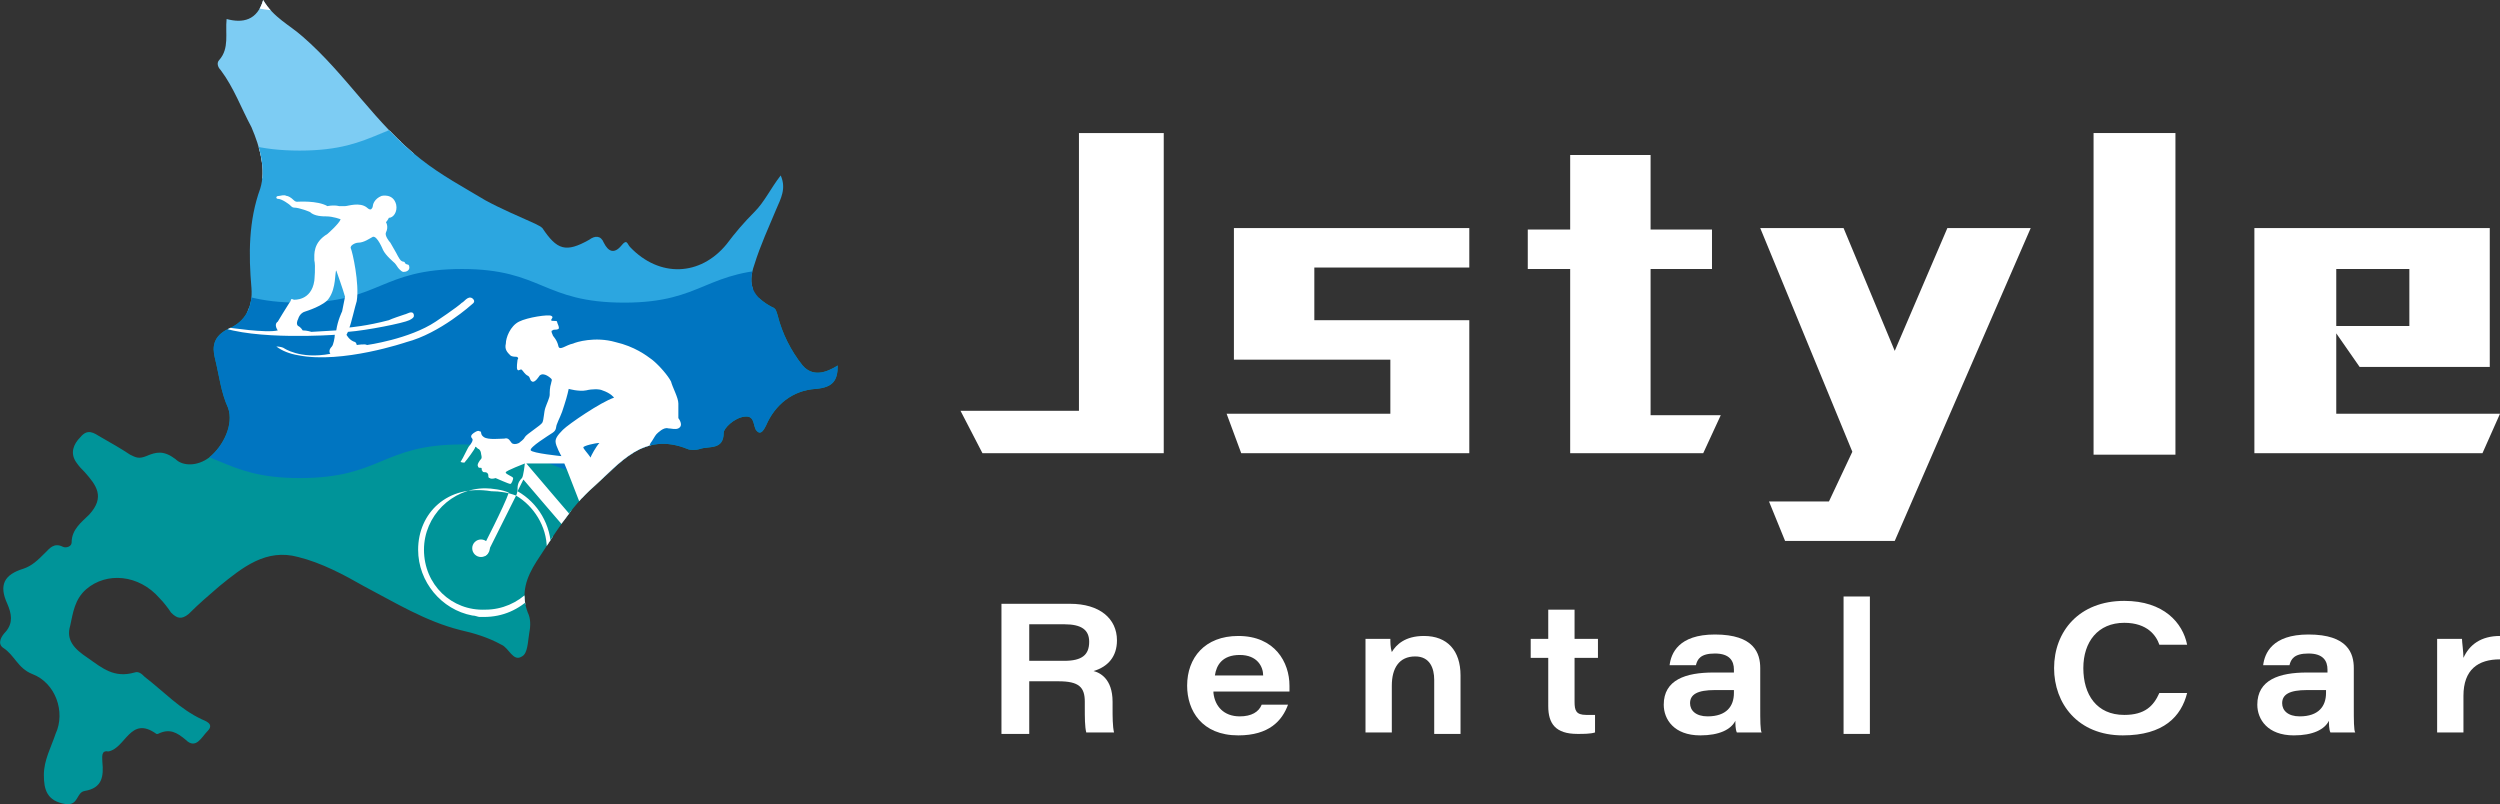
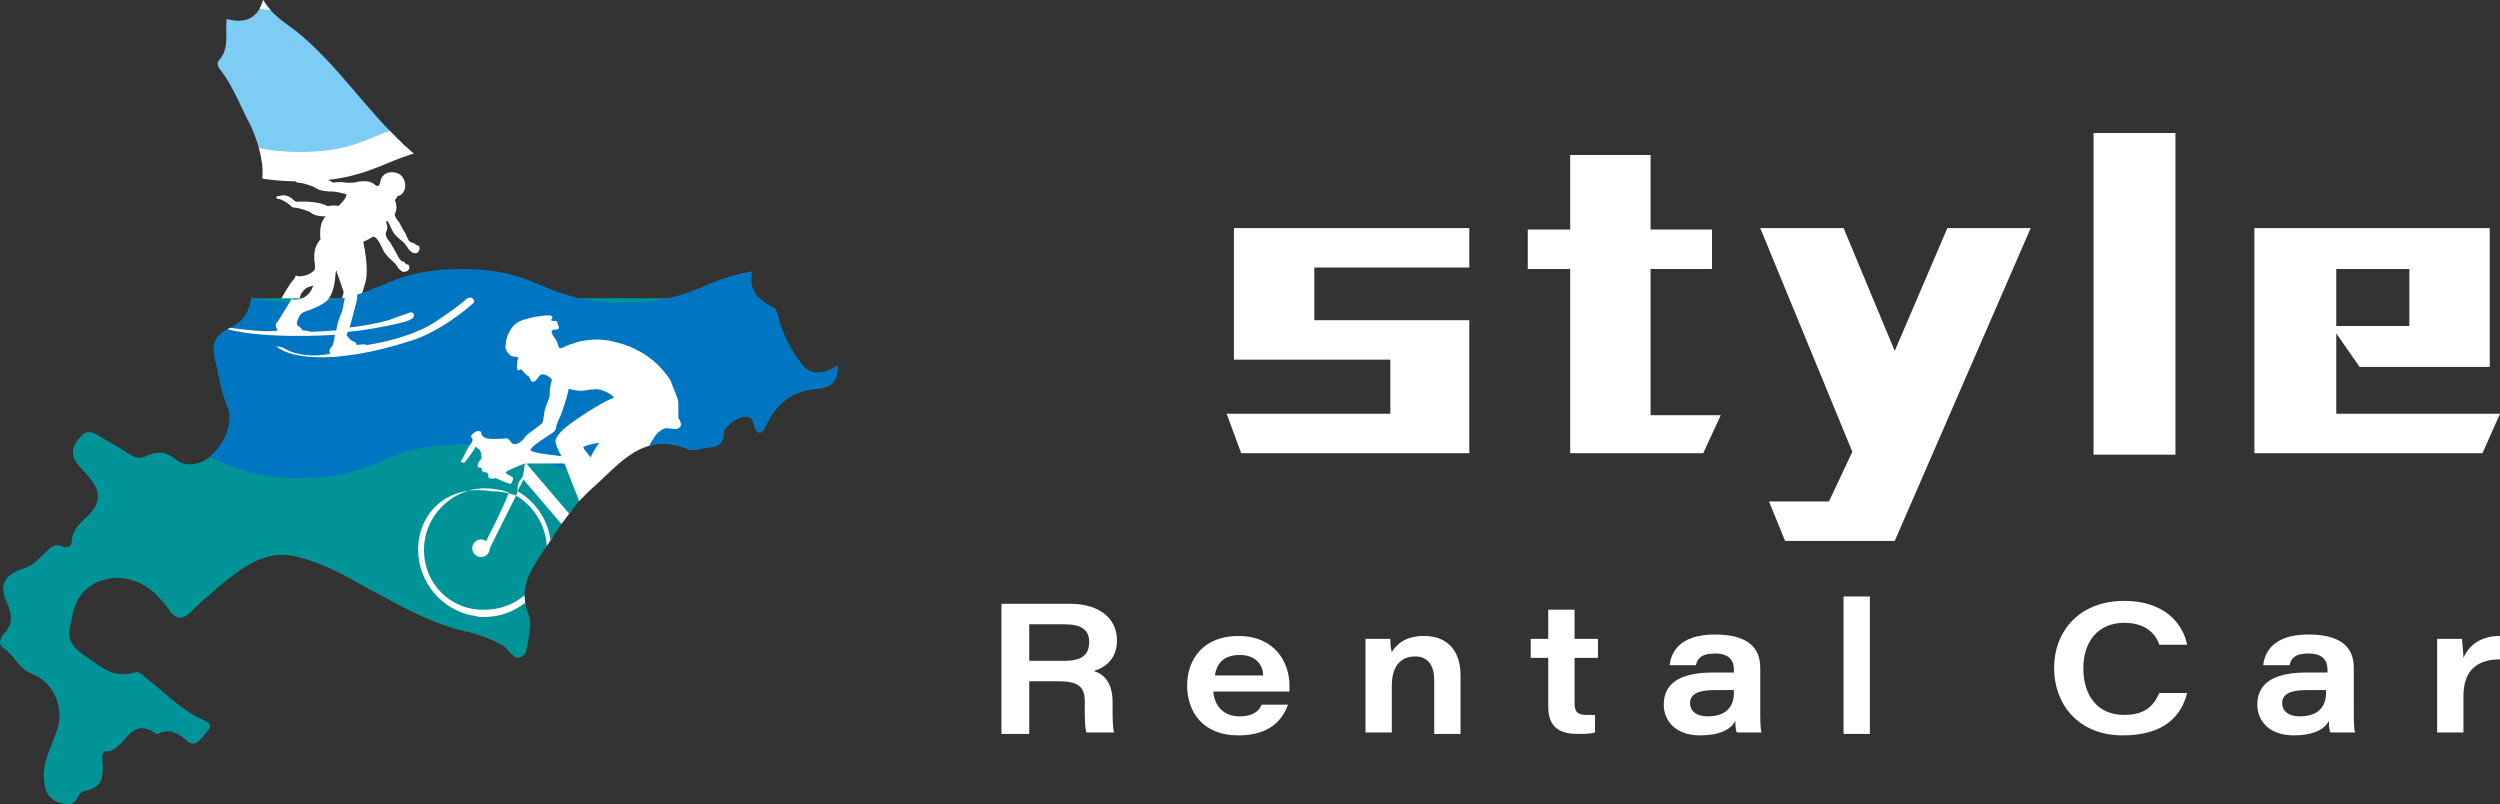
<svg xmlns="http://www.w3.org/2000/svg" xmlns:xlink="http://www.w3.org/1999/xlink" version="1.1" id="圖層_1" x="0px" y="0px" width="171px" height="55px" viewBox="0 0 171 55" style="enable-background:new 0 0 171 55;" xml:space="preserve">
  <rect x="0" y="0" width="171" height="55" fill="#333333" stroke="none" />
  <style type="text/css">
	.st0{clip-path:url(#SVGID_00000138541752042357220930000016634833427890686336_);}
	.st1{fill:#FFFFFF;}
	
		.st2{clip-path:url(#SVGID_00000138541752042357220930000016634833427890686336_);fill:#7DCCF3;stroke:#FFFFFF;stroke-width:2.011;stroke-miterlimit:10;}
	.st3{clip-path:url(#SVGID_00000138541752042357220930000016634833427890686336_);fill:#009499;}
	.st4{fill:#2CA6E0;}
	.st5{fill:#0075C1;}
</style>
  <g>
    <g>
      <defs>
        <path id="SVGID_1_" d="M57.3,25c0,1-0.3,1.5-1.5,1.6c-1.6,0.1-2.8,1.1-3.4,2.5c-0.2,0.4-0.4,0.7-0.7,0.3c-0.2-0.4-0.1-1-0.8-0.9     c-0.7,0.1-1.4,0.8-1.4,1.1c0,1.2-1,0.9-1.6,1.1c-0.3,0.1-0.7,0.1-0.9,0c-3-1.2-4.6,1-6.4,2.6c-1.6,1.4-2.7,3.3-3.9,5.1     c-0.7,1.1-1.1,2.2-0.6,3.5c0.2,0.4,0.2,0.9,0.1,1.4c-0.1,0.6-0.1,1.4-0.5,1.6c-0.6,0.4-0.9-0.6-1.4-0.8c-0.9-0.5-1.9-0.8-2.8-1     c-2.4-0.6-4.5-1.9-6.6-3c-1.4-0.8-2.9-1.6-4.5-2c-2.2-0.6-3.8,0.7-5.4,2c-0.7,0.6-1.4,1.2-2.1,1.9c-0.5,0.4-0.8,0.3-1.2-0.1     c-0.2-0.3-0.5-0.7-0.8-1c-1.4-1.6-3.6-1.8-5-0.6c-0.8,0.7-0.9,1.6-1.1,2.5c-0.3,1,0.3,1.6,1.2,2.2c1,0.7,1.8,1.4,3.2,1     c0.3-0.1,0.5,0.1,0.7,0.3c1.3,1,2.4,2.2,3.9,2.9c0.2,0.1,0.9,0.3,0.4,0.8c-0.4,0.4-0.8,1.3-1.5,0.6c-0.6-0.5-1.1-0.8-1.9-0.4     c0,0-0.1,0-0.1,0c-1.8-1.3-2.1,1-3.3,1.2C6.9,51.3,7,51.8,7,52.1c0.1,1,0,1.8-1.2,2c-0.6,0.1-0.4,1-1.3,0.9C3.2,54.8,3,54,3,53     c0-1,0.5-1.9,0.8-2.8c0.7-1.5,0-3.5-1.6-4.1c-1-0.4-1.2-1.3-2-1.8c-0.4-0.3-0.1-0.8,0.2-1.1c0.5-0.6,0.4-1.2,0.1-1.9     c-0.6-1.3-0.2-2,1.1-2.4c0.6-0.2,1-0.6,1.5-1.1c0.3-0.3,0.6-0.7,1.2-0.4c0.2,0.1,0.6,0,0.6-0.3c0-0.9,0.7-1.4,1.2-1.9     c1.1-1.2,0.5-2-0.3-2.9c-0.2-0.2-0.4-0.4-0.6-0.7c-0.4-0.6-0.2-1.2,0.3-1.7c0.5-0.6,0.9-0.3,1.4,0c0.7,0.4,1.4,0.8,2,1.2     c0.4,0.2,0.6,0.3,1.1,0.1c0.7-0.3,1.2-0.4,2,0.2c0.5,0.5,1.5,0.5,2.3-0.1c1-0.8,1.7-2.3,1.3-3.4c-0.5-1.1-0.6-2.2-0.9-3.4     c-0.2-0.8-0.1-1.5,0.9-2c1.2-0.5,1.7-1.5,1.6-2.8c-0.2-2.3-0.2-4.6,0.6-6.8c0.4-1.3,0-2.8-0.6-4.2c-0.7-1.3-1.2-2.7-2.1-3.9     c-0.2-0.2-0.3-0.5-0.1-0.7c0.7-0.8,0.4-1.8,0.5-2.8c1.1,0.3,2.1,0.1,2.5-1.3c0.7,1.2,1.8,1.7,2.7,2.5c3,2.6,5,6,8.1,8.4     c1.4,1.1,2.9,1.9,4.4,2.8c1.1,0.6,2.3,1.1,3.4,1.6c0.2,0.1,0.4,0.2,0.5,0.3c1,1.5,1.6,1.7,3.2,0.8c0.4-0.3,0.8-0.3,1,0.2     c0.3,0.6,0.7,0.8,1.2,0.2c0.4-0.5,0.4-0.1,0.6,0.1c2,2.1,4.8,2,6.6-0.2c0.6-0.8,1.2-1.5,1.9-2.2c0.7-0.7,1.1-1.6,1.8-2.5     c0.4,0.9,0,1.6-0.3,2.3c-0.5,1.2-1.1,2.5-1.5,3.8c-0.5,1.4-0.1,2.2,1.2,2.9c0.3,0.1,0.3,0.3,0.4,0.6c0.3,1.2,0.9,2.4,1.7,3.4     C55.6,25.8,56.5,25.5,57.3,25L57.3,25z" />
      </defs>
      <clipPath id="SVGID_00000117662667091031155360000007840228875968708519_">
        <use xlink:href="#SVGID_1_" style="overflow:visible;" />
      </clipPath>
      <g style="clip-path:url(#SVGID_00000117662667091031155360000007840228875968708519_);">
        <path class="st1" d="M33,18.7c0,0,0.3,0.2,0,0.4c0,0-2.3,2-4.7,2.7c0,0-4.5,1.6-7.7,0.9c-0.6-0.1-1.2-0.3-1.6-0.6     c0,0,0.3,0,0.6,0.1c0,0,1.2,0.8,3.3,0.5c0,0-0.2-0.2,0.1-0.5c0.1-0.1,0.2-0.6,0.2-0.8c0,0-5.7,0.4-8.3-0.6c0,0,0.2,0,0.7,0.1     c0,0,2.7,0.4,3.6,0.2c0,0-0.3-0.4,0-0.6c0,0,0.6-1.1,0.9-1.4c0,0,0.1-0.1,0.1-0.2c0,0,0-0.1,0.2,0c0,0,1.3,0.1,1.5-1.3     c0,0,0.1-1.1,0-1.4c0-0.4-0.1-1.3,0.9-1.8c0,0,0.9-0.7,0.9-1.1c0,0-0.6-0.2-1-0.2c-0.2,0-0.8,0-1.2-0.3c0,0-0.7-0.3-1.1-0.3     c-0.1,0-0.2-0.1-0.3-0.2c0,0-0.5-0.4-0.8-0.4c0,0-0.1,0-0.1-0.1c0,0,0-0.1,0.2-0.1c0.2,0,0.3-0.1,0.5,0c0.1,0,0.3,0.1,0.5,0.3     c0,0,0.1,0.1,0.2,0.1c0.1,0,1.5-0.1,2.2,0.4c0,0,0.4-0.1,0.9,0c0,0,0.2,0,0.4,0c0.2,0,1-0.3,1.5,0.1c0,0,0.2,0.2,0.3,0.1     c0,0,0.1-0.1,0.1-0.2c0-0.1,0.1-0.6,0.6-0.7c0,0,0.9-0.2,1.1,0.7c0.1,0.5-0.2,0.9-0.5,0.9c0,0-0.1,0.2-0.2,0.3c0,0,0.2,0.3,0,0.8     c-0.1,0.2,0.2,0.6,0.3,0.7c0.1,0.2,0.3,0.6,0.4,0.7c0,0,0.2,0.5,0.3,0.6c0,0,0.1,0.1,0.2,0.1c0,0,0.1,0,0.2,0.1     c0,0,0.1,0.1,0.2,0.1c0,0,0.1,0,0.1,0.2c0,0.2-0.2,0.4-0.4,0.3c-0.1,0-0.2-0.1-0.3-0.2c-0.1-0.1-0.2-0.3-0.3-0.4     c-0.1-0.2-0.7-0.5-0.9-1c0,0-0.4-1-0.7-0.9c-0.2,0.1-0.7,0.4-1,0.4c-0.2,0-0.6,0.2-0.5,0.4c0.1,0.2,0.7,2.5,0.4,3.7     c-0.1,0.3-0.5,1.6-0.5,1.8c0,0,1.2-0.1,2.8-0.5c0.2-0.1,0.8-0.3,1.1-0.4c0.1,0,0.5-0.3,0.6,0c0,0.1,0.1,0.2-0.3,0.4     c-0.4,0.2-3,0.7-4.4,0.9c0,0-0.1,0.2-0.1,0.3c0,0,0.2,0.4,0.6,0.5c0,0,0.1,0.1,0.1,0.2c0,0,0.6-0.1,0.7,0c0,0,3-0.5,4.9-1.7     c0,0,1.6-1.1,1.8-1.4C32.4,19.1,32.7,18.5,33,18.7z M24,18.6c-0.1-0.4-0.6-1.9-0.6-1.9c-0.1,0.1,0,1.2-0.5,2     c-0.3,0.5-1.7,0.9-1.7,0.9c-0.4,0.1-0.6,0.5-0.6,0.5c-0.2,0.4,0,0.5,0,0.5c0.2,0.1,0.3,0.3,0.3,0.3l0,0c0.3,0,0.6,0.1,0.6,0.1     c0.1,0,1.8-0.1,1.8-0.1c0.1-0.8,0.4-1.3,0.4-1.3C23.9,19.2,24,18.6,24,18.6z" />
      </g>
      <g style="clip-path:url(#SVGID_00000117662667091031155360000007840228875968708519_);">
        <path class="st1" d="M28.5,37.5c0,2.3,1.6,4.2,3.8,4.6c0.2,0,0.4,0.1,0.6,0.1c0.1,0,0.2,0,0.3,0c1.3,0,2.5-0.5,3.4-1.4     c0.4-0.5,0.7-1,0.9-1.4c0.3-0.6,0.4-1.2,0.4-1.9c0-1.7-1-3.3-2.4-4.1l0.4-0.8c0,0,3,3.5,3.2,3.7c0.1,0.2-0.1,0.3-0.6,0.5     c-0.1,0-0.4,0.1-0.4,0.3c-0.1,0.4,1,0.7,1.1,0.7c0.2,0,1.1,0.3,1.1,0.3s-0.2,0.4-0.2,0.8c0.1,0.8,0.7,1.2,1.1,1.3     c1.4,0.3,1.8-1,1.8-1c0,0.1,0,0.2,0,0.2c0.7,1.7,2.4,3,4.3,3c1.1,0,2.2-0.4,3-1.1c0.5-0.4,0.9-0.9,1.2-1.6c0,0,0,0,0,0     c0,0,0,0,0,0c0.3-0.6,0.4-1.2,0.4-1.9c0-2.6-2.1-4.6-4.6-4.6c-0.9,0-1.7,0.2-2.5,0.7c0,0-1-1.4-1-1.5c0-0.1,0.8-2.1,0.9-2.4     c0.1-0.2,0.3-0.5,0.4-0.6c0.1-0.1,0.5-0.5,0.8-0.4c0.2,0,0.5,0.1,0.7,0c0.4-0.2-0.1-0.7-0.1-0.7s0.1-0.6,0-1.1     c-0.1-0.4-0.4-1.2-0.5-1.5c-0.2-0.4-0.8-1.1-1.4-1.6c-0.4-0.3-1.2-0.9-2.6-1.3c-1.4-0.4-2.8,0-3,0.1c-0.5,0.1-0.9,0.5-1,0.2     c-0.1-0.6-0.4-0.7-0.4-0.8c-0.1-0.2-0.1-0.3,0-0.4c0.1-0.1,0.2,0,0.4-0.1c0.1-0.1-0.1-0.4-0.1-0.5c-0.1-0.1-0.4,0-0.4-0.1     c0-0.1,0.2-0.2,0-0.4c-0.2-0.1-1.7,0.1-2.2,0.4c-0.6,0.3-0.9,1.1-1,1.5c-0.1,0.4,0.1,0.7,0.3,0.8c0.2,0.1,0.3,0.1,0.4,0.1     c0.1,0,0.2,0.1,0.1,0.2c0,0.2-0.1,0.6,0,0.7c0.1,0.1,0.2-0.1,0.3,0c0.1,0.1,0.2,0.3,0.4,0.4c0.2,0.1,0.1,0.3,0.3,0.4     c0.2,0.1,0.6-0.4,0.6-0.4c0.3-0.3,0.8,0.2,0.8,0.2c0.1,0.1,0,0.2,0,0.3c-0.1,0.3-0.1,0.6-0.1,0.8c0,0.2-0.2,0.6-0.3,1     c-0.1,0.3-0.1,0.9-0.2,1.1c-0.1,0.2-1.1,0.9-1.2,1c-0.1,0.1-0.3,0.3-0.4,0.4c-0.2,0.1-0.4,0.1-0.5,0c-0.1-0.1-0.2-0.4-0.5-0.3     c-0.3,0.1-1.2,0.1-1.5-0.1c-0.3-0.2-0.1-0.4-0.3-0.4c-0.1-0.1-0.4,0.1-0.5,0.2C31.9,29,32,29,32,29.2c0.1,0.1-0.1,0.4-0.2,0.5     c-0.1,0.1-0.4,0.8-0.6,1.2c0,0,0.3,0.1,0.3,0c0.1-0.1,0.7-0.9,0.7-1c0-0.1,0.1,0,0.2,0.1c0.1,0,0.2,0.2,0.2,0.3     c0,0.1,0.1,0.3,0,0.4c-0.1,0.1-0.3,0.4-0.2,0.6c0,0.1,0.1,0.1,0.2,0.1c0.1,0,0,0.2,0.1,0.2c0,0.1,0.1,0.1,0.2,0.1     c0.1,0,0.2,0.1,0.2,0.2c0,0.1,0,0.2,0.1,0.2c0.1,0.1,0.4,0,0.4,0s0.9,0.4,1,0.4c0.1,0,0.2-0.3,0.2-0.4c0-0.1-0.6-0.3-0.6-0.4     c0-0.1,1.3-0.7,1.3-0.7s-0.1,0.9-0.2,1c-0.1,0.1-0.3,0.3-0.3,0.7c0,0.1,0,0.3-0.1,0.5c-0.5-0.2-1.1-0.3-1.7-0.3     C30.6,32.8,28.5,34.9,28.5,37.5z M42.2,26.8c-0.9,0.3-3.2,1.9-3.6,2.3c-0.4,0.4-0.4,0.6-0.5,0.8c0,0.3,0.4,1,0.4,1     s-2.1-0.2-2.2-0.4c-0.1-0.2,1.3-1.1,1.6-1.2c0.3-0.1,0.2-0.4,0.3-0.6c0.1-0.3,0.3-0.7,0.6-1.3c0.2-0.6,0.3-1.2,0.3-1.2     s0.7,0.2,1.2,0.1c0.4-0.1,0.9-0.1,1.1,0C42,26.5,42.2,26.8,42.2,26.8z M43.5,31.7c-0.1,0.1-0.4-0.1-0.5-0.2c-0.1,0,0-0.1,0.1-0.3     c0.2-0.2,0.4-0.5,0.5-0.6c0.1-0.1,0.2-0.2,0.3-0.1C43.9,30.7,43.5,31.7,43.5,31.7z M44.5,34c0,0-0.6,0.4-0.7,0.6c0,0-0.1,0-0.1,0     c-0.1-0.2-0.2-0.6-0.2-0.8c0-0.2,0.3-0.9,0.3-0.9L44.5,34z M44.5,34.5c0,0,0.1-0.1,0.2-0.1c0.5,0.7,2.1,2.8,2.2,3     c-0.2,0.2-2.8,0.9-3.7,1c0-0.2-0.1-0.5-0.1-0.7C43.1,36.4,43.7,35.2,44.5,34.5C44.6,34.4,44.5,34.5,44.5,34.5z M43.3,38.9     l3.8-1.1c0,0,0.9,0.3,0.3-0.5l-2.3-3.3c0,0,0.1-0.1,0.1-0.1c0,0,0.8-0.6,2.1-0.6c2.3,0,4.3,1.9,4.3,4.3c0,2.3-1.9,4.3-4.3,4.3     C45.4,41.9,43.8,40.7,43.3,38.9z M42.3,36.3c0-0.1,0.2-0.7,0.3-0.7c0.1,0,0.3,0.6,0.3,0.6c0.1,0.2-0.1,0.4-0.2,0.5     C42.7,36.6,42.3,36.4,42.3,36.3z M42.5,31.9c0.1,0,0.8,0.4,0.8,0.4L43,33.1c-0.3-0.5-0.7-0.7-0.7-0.7     C42.2,32.2,42.4,32,42.5,31.9z M41.1,33.4c0,0,0.9,1.5,1.1,1.6c0.1,0.1-0.1,0.8-0.3,0.7c0,0-0.3-0.4-0.5-1.2     C41.3,34.4,41.1,33.5,41.1,33.4z M40.1,30.3c0-0.1,0.8-0.3,1.1-0.3c0,0,0,0,0,0.1c-0.2,0.2-0.6,0.9-0.7,1.1c0,0,0,0,0,0     C40.4,30.7,40.1,30.4,40.1,30.3z M36.1,31.4c0,0,2.5,0,2.7,0c0.1,0.2,0.9,2.3,1.1,2.9c0.2,0.5,0.5,1.3,0.5,1.3     c-0.1,0.2-0.4,0.3-0.6,0.1C39.6,35.6,36.1,31.4,36.1,31.4z M28.9,37.5c0-2.4,1.9-4.3,4.3-4.3c0.4,0,1.2,0.1,1.6,0.3     c-0.4,1-1.9,3.9-1.9,3.9s-0.1,0.2-0.1,0.4c0,0.2,0.4,0.4,0.5-0.1l2-3.9c1.2,0.8,2.1,2.2,2.1,3.7c0,2.4-1.9,4.3-4.3,4.3     C30.8,41.8,28.9,39.9,28.9,37.5z" />
        <path class="st1" d="M33.5,37.4c0,0.3-0.3,0.6-0.6,0.6s-0.6-0.3-0.6-0.6c0-0.3,0.3-0.6,0.6-0.6S33.5,37.1,33.5,37.4z" />
        <path class="st1" d="M47.5,37.4c0,0.3-0.3,0.6-0.6,0.6c-0.3,0-0.6-0.3-0.6-0.6c0-0.3,0.3-0.6,0.6-0.6     C47.2,36.8,47.5,37.1,47.5,37.4z" />
      </g>
      <path style="clip-path:url(#SVGID_00000117662667091031155360000007840228875968708519_);fill:#7DCCF3;stroke:#FFFFFF;stroke-width:2.011;stroke-miterlimit:10;" d="    M64.9,11.4c-5.5,0-5.5-2.3-11.1-2.3s-5.5,2.3-11.1,2.3c-5.5,0-5.5-2.3-11.1-2.3c-5.5,0-5.5,2.3-11.1,2.3c-5.5,0-5.5-2.3-11.1-2.3    V-2.5c5.5,0,5.5,2.3,11.1,2.3c5.5,0,5.5-2.3,11.1-2.3c5.5,0,5.5,2.3,11.1,2.3c5.5,0,5.5-2.3,11.1-2.3s5.5,2.3,11.1,2.3V11.4z" />
      <rect x="-5.4" y="20.4" style="clip-path:url(#SVGID_00000117662667091031155360000007840228875968708519_);fill:#009499;" width="63.6" height="38.2" />
      <g style="clip-path:url(#SVGID_00000117662667091031155360000007840228875968708519_);">
-         <path class="st4" d="M64.9,21.9c-5.5,0-5.5-2.3-11.1-2.3s-5.5,2.3-11.1,2.3c-5.5,0-5.5-2.3-11.1-2.3c-5.5,0-5.5,2.3-11.1,2.3     c-5.5,0-5.5-2.3-11.1-2.3V8c5.5,0,5.5,2.3,11.1,2.3c5.5,0,5.5-2.3,11.1-2.3c5.5,0,5.5,2.3,11.1,2.3c5.5,0,5.5-2.3,11.1-2.3     s5.5,2.3,11.1,2.3V21.9z" />
        <path class="st5" d="M64.9,32.7c-5.5,0-5.5-2.3-11.1-2.3s-5.5,2.3-11.1,2.3c-5.5,0-5.5-2.3-11.1-2.3c-5.5,0-5.5,2.3-11.1,2.3     c-5.5,0-5.5-2.3-11.1-2.3v-12c5.5,0,5.5,2.3,11.1,2.3c5.5,0,5.5-2.3,11.1-2.3c5.5,0,5.5,2.3,11.1,2.3c5.5,0,5.5-2.3,11.1-2.3     s5.5,2.3,11.1,2.3V32.7z" />
      </g>
      <g style="clip-path:url(#SVGID_00000117662667091031155360000007840228875968708519_);">
        <path class="st1" d="M32.3,20.4c0,0,0.3,0.2,0,0.4c0,0-2.2,2-4.5,2.6c0,0-4.4,1.5-7.4,0.9c-0.6-0.1-1.1-0.3-1.5-0.6     c0,0,0.3,0,0.5,0.1c0,0,1.1,0.8,3.2,0.4c0,0-0.2-0.2,0.1-0.5c0.1-0.1,0.2-0.6,0.2-0.8c0,0-5.5,0.4-8-0.6c0,0,0.2,0,0.7,0.1     c0,0,2.6,0.4,3.4,0.2c0,0-0.3-0.4,0-0.6c0,0,0.6-1,0.8-1.3c0,0,0.1-0.1,0.1-0.2c0,0,0-0.1,0.2,0c0,0,1.2,0.1,1.4-1.3     c0,0,0.1-1,0-1.4c0-0.4-0.1-1.2,0.9-1.8c0,0,0.8-0.7,0.9-1c0,0-0.5-0.2-1-0.2c-0.2,0-0.8,0-1.1-0.3c0,0-0.7-0.3-1.1-0.3     c-0.1,0-0.2-0.1-0.3-0.2c0,0-0.5-0.4-0.8-0.4c0,0-0.1,0-0.1-0.1c0,0,0-0.1,0.2-0.1c0.1,0,0.3-0.1,0.5,0c0.1,0,0.3,0.1,0.5,0.3     c0,0,0.1,0.1,0.2,0.1c0.1,0,1.4-0.1,2.1,0.3c0,0,0.4-0.1,0.8,0c0,0,0.2,0,0.4,0c0.2,0,1-0.3,1.5,0.1c0,0,0.2,0.2,0.3,0.1     c0,0,0.1-0.1,0.1-0.2c0-0.1,0.1-0.5,0.6-0.7c0,0,0.8-0.2,1,0.6c0.1,0.5-0.2,0.9-0.5,0.9c0,0-0.1,0.2-0.2,0.3c0,0,0.2,0.3,0,0.7     c-0.1,0.2,0.2,0.6,0.3,0.7c0.1,0.2,0.3,0.5,0.4,0.7c0,0,0.2,0.4,0.3,0.5c0,0,0.1,0.1,0.2,0.1c0,0,0.1,0,0.1,0.1     c0,0,0.1,0.1,0.2,0.1c0,0,0.1,0,0.1,0.2c0,0.2-0.2,0.3-0.4,0.3c-0.1,0-0.2-0.1-0.3-0.2c-0.1-0.1-0.2-0.3-0.3-0.4     c-0.1-0.1-0.6-0.5-0.8-0.9c0,0-0.4-1-0.7-0.9c-0.2,0.1-0.6,0.4-1,0.4c-0.2,0-0.6,0.2-0.5,0.4c0.1,0.2,0.6,2.4,0.4,3.6     c-0.1,0.3-0.4,1.6-0.5,1.8c0,0,1.2-0.1,2.7-0.5c0.2-0.1,0.8-0.3,1.1-0.4c0.1,0,0.5-0.3,0.6,0c0,0.1,0.1,0.2-0.3,0.4     c-0.4,0.2-2.9,0.7-4.2,0.8c0,0-0.1,0.2-0.1,0.2c0,0,0.2,0.4,0.6,0.5c0,0,0.1,0.1,0.1,0.2c0,0,0.6-0.1,0.7,0c0,0,2.9-0.4,4.7-1.6     c0,0,1.5-1,1.8-1.3C31.7,20.7,32,20.2,32.3,20.4z M23.6,20.3c-0.1-0.4-0.6-1.8-0.6-1.8c-0.1,0.1,0,1.2-0.5,1.9     c-0.3,0.5-1.6,0.9-1.6,0.9c-0.4,0.1-0.5,0.5-0.5,0.5c-0.2,0.4,0,0.5,0,0.5c0.2,0.1,0.3,0.3,0.3,0.3l0,0c0.3,0,0.6,0.1,0.6,0.1     c0.1,0,1.7-0.1,1.7-0.1c0.1-0.7,0.4-1.3,0.4-1.3C23.5,20.8,23.6,20.3,23.6,20.3z" />
      </g>
      <g style="clip-path:url(#SVGID_00000117662667091031155360000007840228875968708519_);">
        <path class="st1" d="M28.6,37.6c0,2.2,1.6,4.1,3.7,4.5c0.2,0,0.4,0.1,0.5,0.1c0.1,0,0.2,0,0.3,0c1.3,0,2.4-0.5,3.3-1.4     c0.4-0.4,0.7-0.9,0.9-1.4c0.2-0.6,0.4-1.2,0.4-1.8c0-1.7-0.9-3.2-2.3-4l0.4-0.8c0,0,2.9,3.4,3.1,3.6c0.1,0.2-0.1,0.3-0.5,0.5     c-0.1,0-0.4,0.1-0.4,0.3c-0.1,0.4,1,0.7,1.1,0.7c0.2,0,1,0.3,1,0.3s-0.2,0.3-0.2,0.8c0.1,0.7,0.6,1.1,1.1,1.2     c1.4,0.3,1.8-1,1.8-1c0,0.1,0,0.2,0,0.2c0.7,1.7,2.3,2.9,4.2,2.9c1.1,0,2.1-0.4,2.9-1.1c0.5-0.4,0.9-0.9,1.2-1.5c0,0,0,0,0,0     c0,0,0,0,0,0c0.3-0.6,0.4-1.2,0.4-1.8c0-2.5-2-4.5-4.5-4.5c-0.8,0-1.7,0.2-2.4,0.7c0,0-1-1.4-1-1.5c0-0.1,0.8-2.1,0.9-2.3     c0.1-0.1,0.3-0.5,0.4-0.6c0.1-0.1,0.5-0.5,0.8-0.4c0.2,0,0.5,0.1,0.7,0c0.4-0.2,0-0.7,0-0.7s0-0.6,0-1c0-0.4-0.4-1.1-0.5-1.5     c-0.2-0.4-0.8-1.1-1.3-1.5c-0.4-0.3-1.2-0.9-2.5-1.2c-1.4-0.4-2.7,0-2.9,0.1c-0.5,0.1-0.9,0.5-1,0.2c-0.1-0.5-0.4-0.7-0.4-0.8     c-0.1-0.2-0.1-0.3,0-0.3c0.1-0.1,0.2,0,0.4-0.1c0.1-0.1-0.1-0.4-0.1-0.5s-0.4,0-0.4-0.1c0-0.1,0.2-0.2,0-0.3     c-0.2-0.1-1.6,0.1-2.2,0.4c-0.6,0.3-0.9,1.1-0.9,1.5c-0.1,0.4,0.1,0.6,0.3,0.8c0.1,0.1,0.3,0.1,0.4,0.1c0.1,0,0.2,0.1,0.1,0.2     c0,0.1-0.1,0.6,0,0.7c0.1,0.1,0.2-0.1,0.3,0c0.1,0.1,0.2,0.3,0.4,0.4c0.2,0.1,0.1,0.3,0.3,0.4c0.2,0.1,0.5-0.4,0.5-0.4     c0.3-0.3,0.8,0.2,0.8,0.2c0.1,0.1,0,0.2,0,0.3c-0.1,0.3-0.1,0.6-0.1,0.8c0,0.2-0.2,0.6-0.3,0.9c-0.1,0.3-0.1,0.8-0.2,1     c-0.1,0.2-1.1,0.8-1.2,1s-0.3,0.3-0.4,0.4c-0.2,0.1-0.4,0.1-0.5,0c-0.1-0.1-0.2-0.4-0.5-0.3c-0.3,0-1.1,0.1-1.4-0.1     c-0.3-0.2-0.1-0.4-0.3-0.4c-0.1-0.1-0.4,0.1-0.5,0.2c-0.1,0.1-0.1,0.2,0,0.3c0.1,0.1-0.1,0.4-0.2,0.5c-0.1,0.1-0.4,0.8-0.6,1.1     c0,0,0.3,0.1,0.3,0c0.1-0.1,0.7-0.9,0.7-1c0-0.1,0.1,0,0.2,0.1c0.1,0,0.2,0.2,0.2,0.3c0,0.1,0.1,0.3,0,0.4     c-0.1,0.1-0.3,0.4-0.2,0.5c0,0.1,0.1,0.1,0.2,0.1c0.1,0,0,0.2,0.1,0.2c0,0.1,0.1,0.1,0.2,0.1c0.1,0,0.2,0.1,0.2,0.2     c0,0.1,0,0.2,0.1,0.2c0.1,0.1,0.4,0,0.4,0s0.9,0.4,1,0.4c0.1,0,0.2-0.3,0.2-0.4c0-0.1-0.6-0.3-0.5-0.4c0-0.1,1.3-0.6,1.3-0.6     s-0.1,0.9-0.2,1c-0.1,0.1-0.3,0.3-0.3,0.7c0,0.1,0,0.3-0.1,0.5c-0.5-0.2-1.1-0.3-1.7-0.3C30.6,33.1,28.6,35.1,28.6,37.6z      M42,27.2c-0.9,0.3-3.1,1.8-3.5,2.2C38.1,29.8,38,30,38,30.2c0,0.3,0.4,1,0.4,1s-2-0.2-2.1-0.4c-0.1-0.2,1.2-1,1.5-1.2     s0.2-0.4,0.3-0.6c0.1-0.3,0.3-0.6,0.5-1.3c0.2-0.6,0.3-1.1,0.3-1.1s0.7,0.2,1.2,0.1c0.4-0.1,0.9-0.1,1.1,0     C41.8,26.9,42,27.2,42,27.2z M43.3,32c-0.1,0.1-0.3-0.1-0.5-0.2c-0.1,0,0-0.1,0.1-0.2c0.2-0.2,0.4-0.5,0.5-0.6     c0.1-0.1,0.2-0.2,0.3-0.1C43.6,30.9,43.3,32,43.3,32z M44.2,34.2c0,0-0.5,0.4-0.7,0.6c0,0-0.1,0-0.1,0c-0.1-0.2-0.2-0.6-0.2-0.8     c0-0.2,0.3-0.9,0.3-0.9L44.2,34.2z M44.3,34.7c0,0,0.1-0.1,0.1-0.1c0.5,0.7,2.1,2.8,2.1,2.9c-0.2,0.2-2.7,0.8-3.6,1     c0-0.2-0.1-0.5-0.1-0.7C42.8,36.5,43.4,35.4,44.3,34.7C44.3,34.6,44.2,34.7,44.3,34.7z M43,39l3.7-1.1c0,0,0.9,0.3,0.3-0.5     l-2.3-3.2c0,0,0.1-0.1,0.1-0.1c0,0,0.8-0.6,2.1-0.5c2.3,0,4.2,1.9,4.2,4.2c0,2.3-1.9,4.2-4.2,4.2C45.1,42,43.5,40.7,43,39z      M42.1,36.4c0-0.1,0.2-0.7,0.3-0.7c0.1,0,0.3,0.5,0.3,0.5c0.1,0.2-0.1,0.4-0.2,0.4C42.4,36.8,42.1,36.5,42.1,36.4z M42.3,32.2     c0.1,0,0.8,0.4,0.8,0.4l-0.3,0.7c-0.3-0.4-0.7-0.7-0.7-0.7C42,32.5,42.2,32.2,42.3,32.2z M40.9,33.6c0,0,0.9,1.5,1,1.6     c0.1,0.1-0.1,0.8-0.3,0.7c0,0-0.3-0.4-0.5-1.2C41.1,34.6,40.9,33.8,40.9,33.6z M39.9,30.6c0-0.1,0.8-0.3,1.1-0.3c0,0,0,0,0,0     c-0.2,0.2-0.6,0.9-0.6,1c0,0,0,0,0,0C40.2,31,39.9,30.7,39.9,30.6z M36,31.7c0,0,2.4,0,2.6,0c0.1,0.2,0.9,2.3,1.1,2.8     c0.2,0.5,0.5,1.3,0.5,1.3c-0.1,0.2-0.4,0.3-0.6,0.1C39.4,35.7,36,31.7,36,31.7z M29,37.6c0-2.3,1.9-4.2,4.2-4.2     c0.4,0,1.2,0.1,1.6,0.3c-0.3,0.9-1.8,3.8-1.8,3.8s-0.1,0.2-0.1,0.3c0,0.2,0.4,0.4,0.5-0.1l1.9-3.8c1.2,0.7,2.1,2.1,2.1,3.6     c0,2.3-1.9,4.2-4.2,4.2C30.9,41.8,29,40,29,37.6z" />
        <circle class="st1" cx="32.9" cy="37.5" r="0.6" />
-         <circle class="st1" cx="46.6" cy="37.5" r="0.6" />
      </g>
    </g>
    <g>
-       <polygon class="st1" points="67.2,31 65.7,28.1 73.8,28.1 73.8,9.1 79.6,9.1 79.6,31   " />
      <polygon class="st1" points="89.9,18.3 89.9,21.9 100.5,21.9 100.5,31 84.9,31 83.9,28.3 95.1,28.3 95.1,24.6 84.4,24.6     84.4,15.6 100.5,15.6 100.5,18.3   " />
      <polygon class="st1" points="116.5,31 107.4,31 107.4,18.4 104.5,18.4 104.5,15.7 107.4,15.7 107.4,10.6 112.9,10.6 112.9,15.7     117.1,15.7 117.1,18.4 112.9,18.4 112.9,28.4 117.7,28.4   " />
      <polygon class="st1" points="129.6,37 122.1,37 121,34.3 125.1,34.3 126.7,30.9 120.4,15.6 126.1,15.6 129.6,24 133.2,15.6     138.9,15.6   " />
      <rect x="143.2" y="9.1" class="st1" width="5.6" height="22" />
      <path class="st1" d="M169.8,31h-15.6V15.6h16.1v9.5h-8.9l-1.6-2.3v5.5H171L169.8,31z M164.8,18.4h-5v3.9h5V18.4z" />
    </g>
    <g>
      <path class="st1" d="M70.4,46.6v3.6h-1.9v-8.9h4.7c2,0,3.2,1,3.2,2.5c0,1.1-0.6,1.8-1.6,2.1c0.4,0.1,1.3,0.5,1.3,2.1v0.4    c0,0.6,0,1.3,0.1,1.7h-1.9c-0.1-0.4-0.1-1-0.1-1.8V48c0-1-0.4-1.4-1.8-1.4H70.4z M70.4,45.2h2.4c1.2,0,1.7-0.4,1.7-1.3    c0-0.8-0.5-1.2-1.7-1.2h-2.4V45.2z" />
      <path class="st1" d="M83,47.4c0.1,0.9,0.7,1.6,1.8,1.6c0.8,0,1.3-0.3,1.5-0.8h1.8c-0.4,1.1-1.3,2.1-3.4,2.1    c-2.5,0-3.5-1.7-3.5-3.4c0-1.9,1.2-3.4,3.5-3.4c2.5,0,3.5,1.8,3.5,3.4c0,0.1,0,0.3,0,0.4H83z M86.4,46.2c0-0.6-0.4-1.4-1.6-1.4    c-1.2,0-1.6,0.7-1.7,1.4H86.4z" />
      <path class="st1" d="M93.4,45.3c0-0.5,0-1.2,0-1.6h1.7c0,0.2,0,0.6,0.1,0.9c0.3-0.5,0.9-1.1,2.2-1.1c1.6,0,2.5,1,2.5,2.7v4h-1.8    v-3.7c0-0.8-0.3-1.6-1.3-1.6c-1.1,0-1.6,0.8-1.6,2v3.2h-1.8V45.3z" />
      <path class="st1" d="M104.7,43.7h1.2v-2h1.8v2h1.6V45h-1.6v3c0,0.6,0.1,0.9,0.8,0.9c0.2,0,0.4,0,0.6,0v1.2    c-0.3,0.1-0.8,0.1-1.2,0.1c-1.5,0-2-0.7-2-1.9V45h-1.2V43.7z" />
      <path class="st1" d="M120.4,48.4c0,0.8,0,1.6,0.1,1.7h-1.7c-0.1-0.2-0.1-0.6-0.1-0.8c-0.3,0.6-1.1,1-2.4,1c-1.8,0-2.5-1.1-2.5-2.1    c0-1.7,1.5-2.2,3.4-2.2c0.6,0,1.2,0,1.4,0v-0.2c0-0.6-0.3-1.1-1.3-1.1c-1,0-1.2,0.4-1.3,0.8h-1.8c0.1-0.8,0.6-2.1,3.1-2.1    c2.7,0,3.1,1.3,3.1,2.3V48.4z M118.7,47.2c-0.2,0-0.6,0-1.4,0c-1.2,0-1.7,0.3-1.7,0.9c0,0.5,0.4,0.9,1.2,0.9    c1.3,0,1.8-0.7,1.8-1.6V47.2z" />
      <path class="st1" d="M126.1,50.2v-9.4h1.8v9.4H126.1z" />
      <path class="st1" d="M149.6,47.4c-0.4,1.6-1.6,2.9-4.4,2.9c-3.1,0-4.7-2.2-4.7-4.6c0-2.5,1.7-4.6,4.8-4.6c2.7,0,4,1.5,4.3,3h-1.9    c-0.2-0.6-0.8-1.5-2.4-1.5c-1.8,0-2.8,1.3-2.8,3.1c0,1.8,0.9,3.2,2.8,3.2c1.4,0,2-0.6,2.4-1.5H149.6z" />
      <path class="st1" d="M161,48.4c0,0.8,0,1.6,0.1,1.7h-1.7c-0.1-0.2-0.1-0.6-0.1-0.8c-0.3,0.6-1.1,1-2.4,1c-1.8,0-2.5-1.1-2.5-2.1    c0-1.7,1.5-2.2,3.4-2.2c0.6,0,1.2,0,1.4,0v-0.2c0-0.6-0.3-1.1-1.3-1.1c-1,0-1.2,0.4-1.3,0.8h-1.8c0.1-0.8,0.6-2.1,3.1-2.1    c2.7,0,3.1,1.3,3.1,2.3V48.4z M159.2,47.2c-0.2,0-0.6,0-1.4,0c-1.2,0-1.7,0.3-1.7,0.9c0,0.5,0.4,0.9,1.2,0.9    c1.3,0,1.8-0.7,1.8-1.6V47.2z" />
      <path class="st1" d="M166.7,45.5c0-0.6,0-1.2,0-1.8h1.7c0,0.2,0.1,0.9,0.1,1.3c0.4-0.9,1.2-1.5,2.5-1.5v1.6    c-1.5,0-2.5,0.7-2.5,2.5v2.5h-1.8V45.5z" />
    </g>
  </g>
</svg>